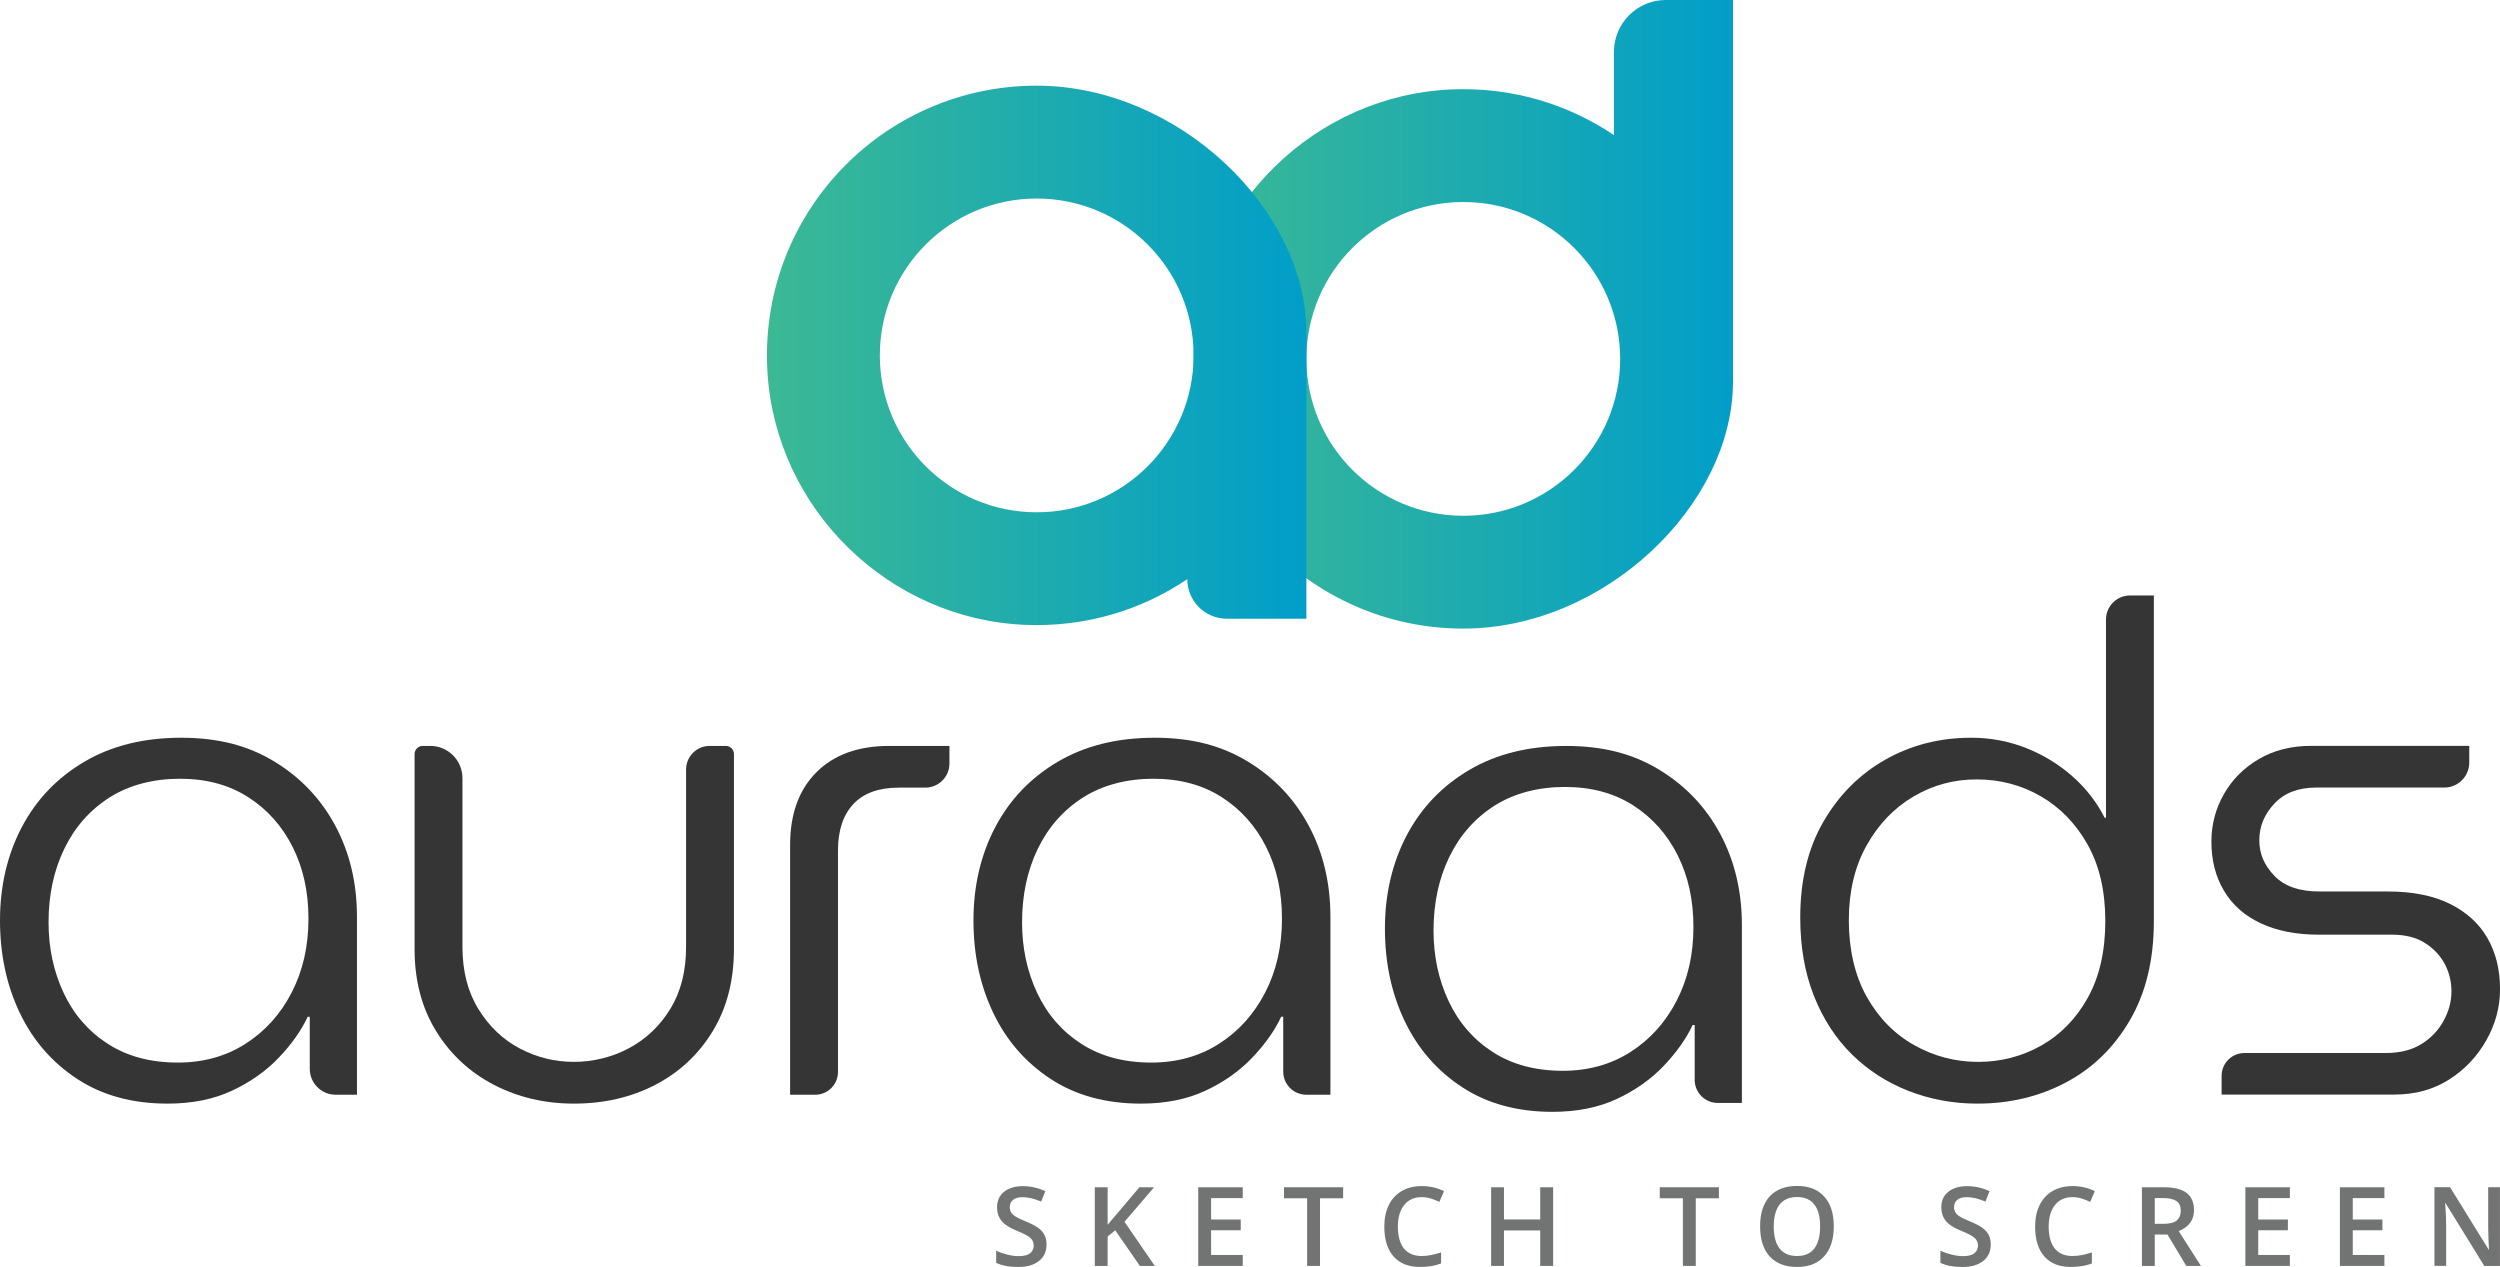
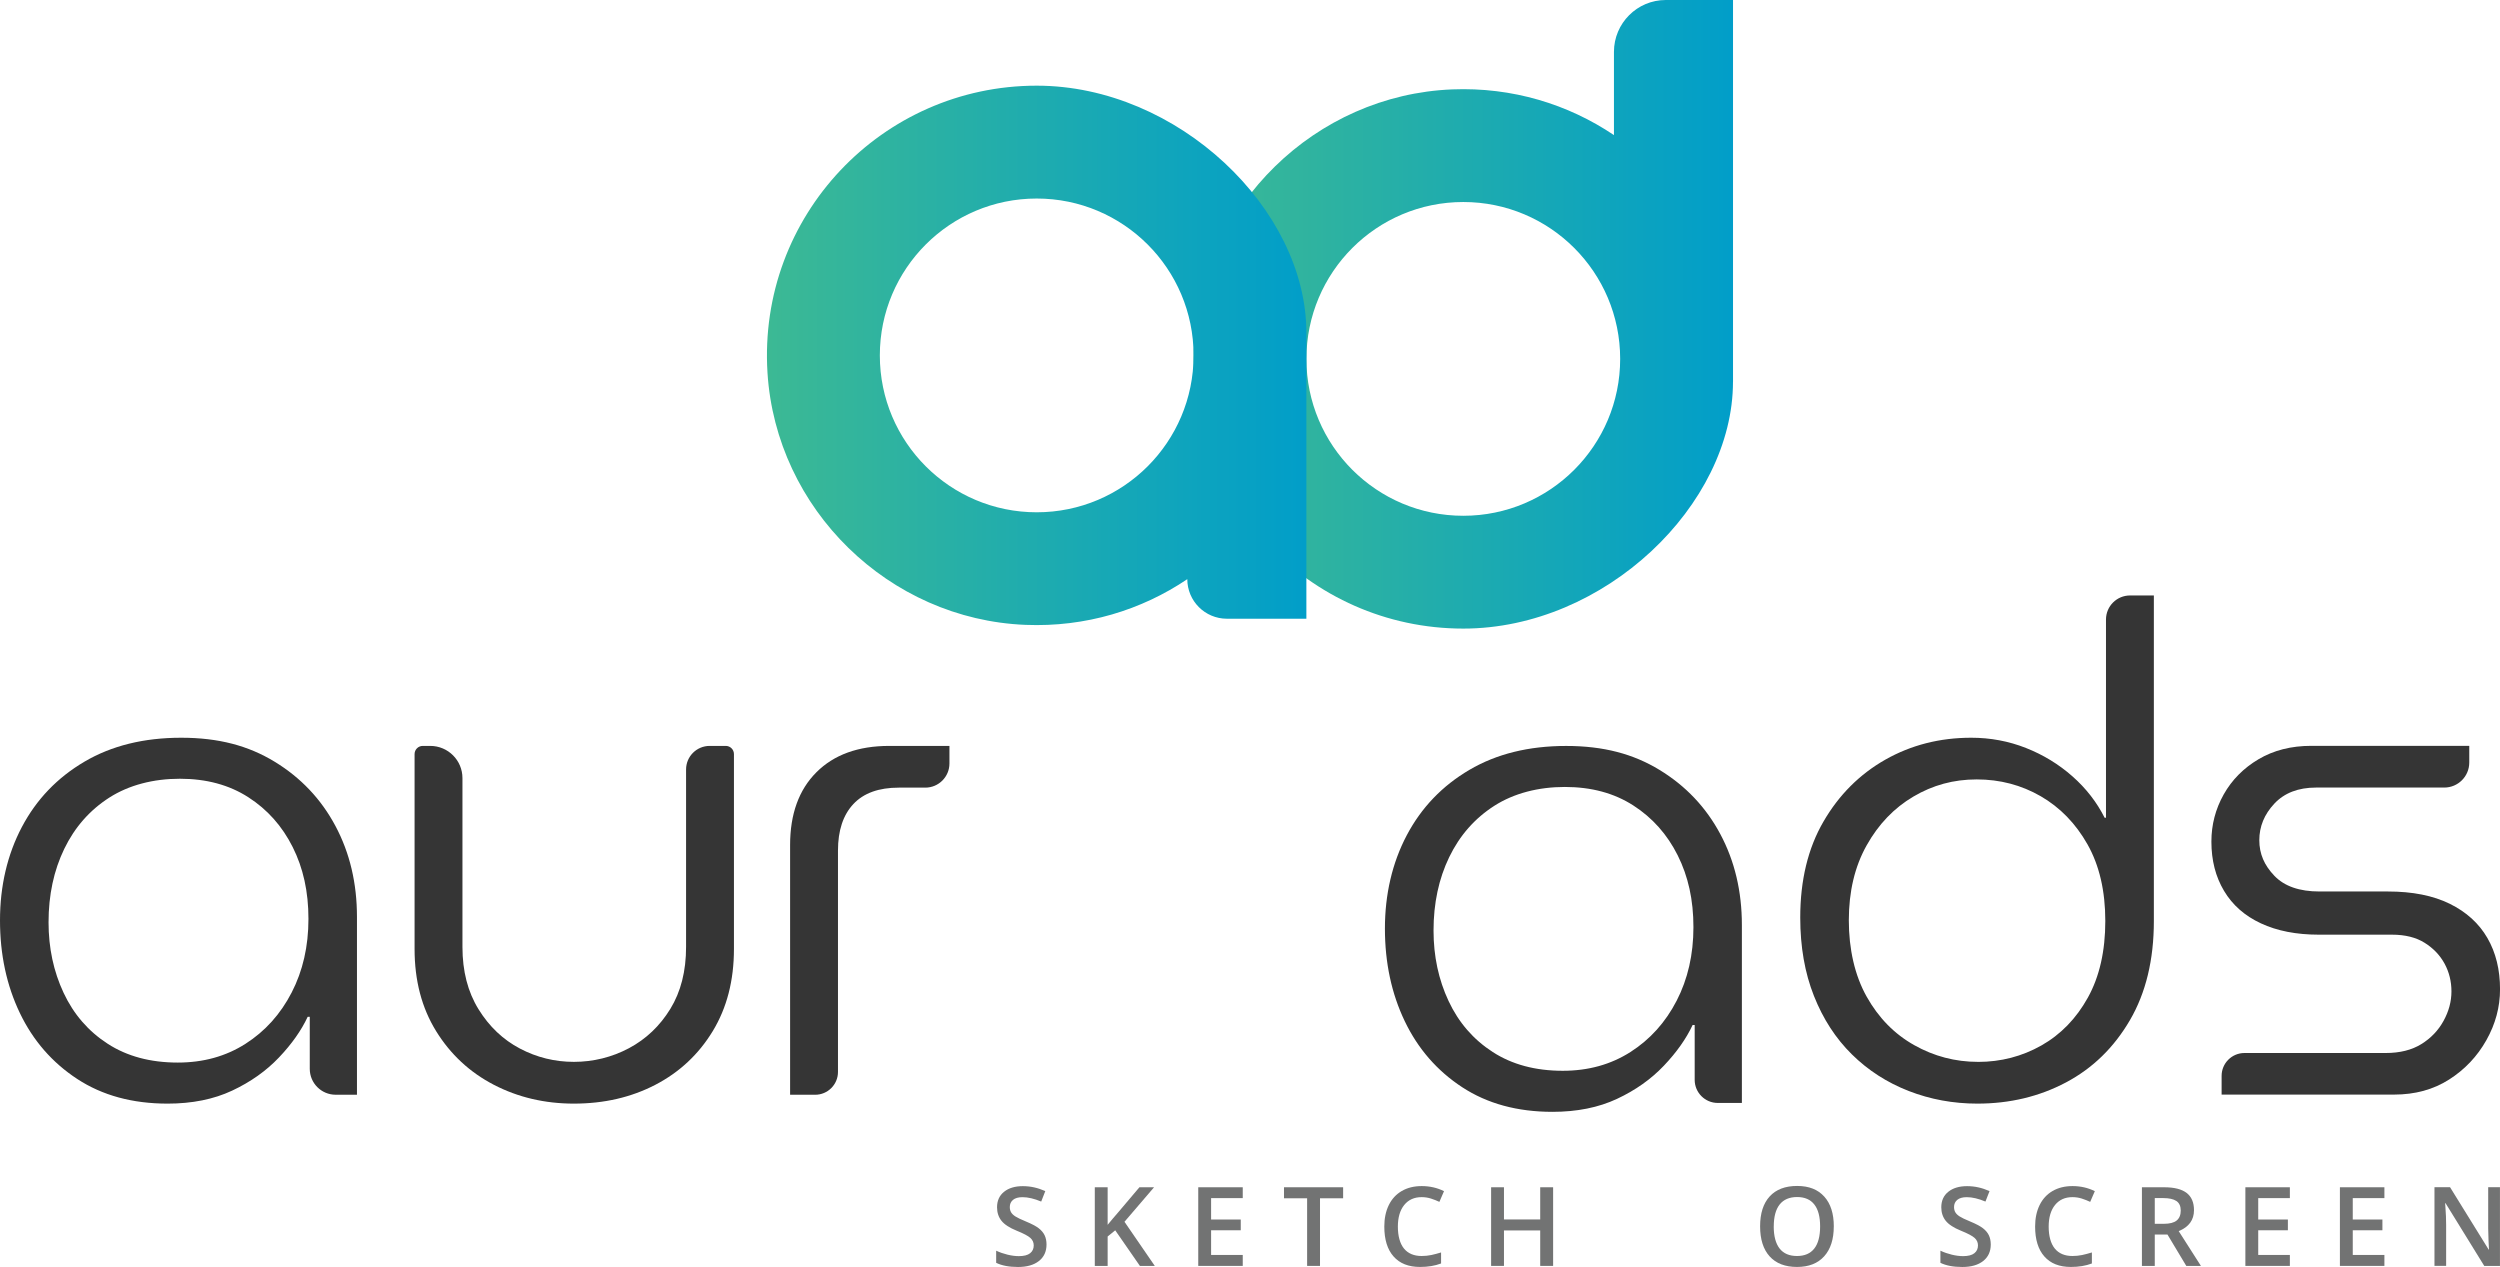
<svg xmlns="http://www.w3.org/2000/svg" xmlns:xlink="http://www.w3.org/1999/xlink" id="Layer_1" data-name="Layer 1" viewBox="0 0 739.43 374.74">
  <defs>
    <style>
      .cls-1 {
        fill: #727373;
      }

      .cls-2 {
        fill: url(#linear-gradient-2);
      }

      .cls-3 {
        fill: #353535;
      }

      .cls-4 {
        fill: url(#linear-gradient);
      }
    </style>
    <linearGradient id="linear-gradient" x1="353.03" y1="92.96" x2="512.57" y2="92.96" gradientUnits="userSpaceOnUse">
      <stop offset="0" stop-color="#3cb994" />
      <stop offset="1" stop-color="#019ec9" />
    </linearGradient>
    <linearGradient id="linear-gradient-2" x1="226.85" y1="105.12" x2="386.4" y2="105.12" xlink:href="#linear-gradient" />
  </defs>
  <g>
    <path class="cls-3" d="M49.56,326.42c-10.39,0-19.29-2.43-26.7-7.28-7.42-4.86-13.08-11.36-16.99-19.52-3.91-8.16-5.87-17.3-5.87-27.41s2.16-19.45,6.47-27.61c4.31-8.16,10.48-14.6,18.51-19.32,8.02-4.72,17.56-7.08,28.62-7.08s19.86,2.36,27.61,7.08c7.75,4.72,13.76,11.06,18,19.01,4.25,7.96,6.37,16.93,6.37,26.9v52.6h-6.3c-4.23,0-7.66-3.43-7.66-7.66v-15.4h-.61c-1.89,4.05-4.72,8.06-8.5,12.04-3.78,3.98-8.4,7.25-13.86,9.81-5.46,2.56-11.83,3.84-19.12,3.84ZM52.59,314.28c7.55,0,14.23-1.85,20.03-5.56,5.8-3.71,10.35-8.76,13.65-15.17,3.3-6.4,4.96-13.65,4.96-21.75s-1.55-15.04-4.65-21.24c-3.1-6.2-7.48-11.13-13.15-14.77-5.66-3.64-12.41-5.46-20.23-5.46s-15.04,1.86-20.84,5.56c-5.8,3.71-10.25,8.77-13.35,15.17-3.1,6.41-4.65,13.65-4.65,21.75,0,7.55,1.48,14.5,4.45,20.84,2.97,6.34,7.31,11.36,13.05,15.07,5.73,3.71,12.64,5.56,20.73,5.56Z" />
    <path class="cls-3" d="M169.75,326.42c-8.63,0-16.52-1.86-23.67-5.56-7.15-3.71-12.84-9-17.09-15.88-4.25-6.88-6.37-14.97-6.37-24.28v-57.66c0-1.34,1.08-2.42,2.42-2.42h2.22c5.26,0,9.52,4.26,9.52,9.52v49.95c0,7.15,1.58,13.29,4.75,18.41,3.17,5.13,7.25,9,12.24,11.63,4.99,2.63,10.32,3.94,15.98,3.94s11.23-1.35,16.28-4.04c5.06-2.7,9.14-6.58,12.24-11.63,3.1-5.06,4.65-11.16,4.65-18.31v-52.49c0-3.86,3.13-6.98,6.98-6.98h4.76c1.34,0,2.42,1.08,2.42,2.42v57.66c0,9.31-2.09,17.4-6.27,24.28-4.18,6.88-9.85,12.17-16.99,15.88-7.15,3.71-15.17,5.56-24.07,5.56Z" />
    <path class="cls-3" d="M233.69,323.79v-73.84c0-9.17,2.59-16.35,7.79-21.54,5.19-5.19,12.37-7.79,21.54-7.79h17.8v5.2c0,3.94-3.2,7.14-7.14,7.14h-7.83c-5.94,0-10.42,1.62-13.45,4.86-3.03,3.24-4.55,7.82-4.55,13.76v65.47c0,3.73-3.02,6.75-6.75,6.75h-7.41Z" />
-     <path class="cls-3" d="M337.48,326.42c-10.39,0-19.29-2.43-26.7-7.28-7.42-4.86-13.08-11.36-16.99-19.52-3.91-8.16-5.87-17.3-5.87-27.41s2.16-19.45,6.47-27.61c4.31-8.16,10.48-14.6,18.51-19.32,8.02-4.72,17.56-7.08,28.62-7.08s19.86,2.36,27.61,7.08c7.75,4.72,13.76,11.06,18,19.01,4.25,7.96,6.37,16.93,6.37,26.9v52.6h-7.13c-3.77,0-6.83-3.06-6.83-6.83v-16.23h-.61c-1.89,4.05-4.72,8.06-8.5,12.04-3.78,3.98-8.39,7.25-13.86,9.81-5.46,2.56-11.84,3.84-19.12,3.84ZM340.52,314.28c7.55,0,14.23-1.85,20.03-5.56,5.8-3.71,10.35-8.76,13.66-15.17,3.3-6.4,4.96-13.65,4.96-21.75s-1.55-15.04-4.65-21.24c-3.1-6.2-7.49-11.13-13.15-14.77-5.66-3.64-12.41-5.46-20.23-5.46s-15.04,1.86-20.84,5.56c-5.8,3.71-10.25,8.77-13.35,15.17-3.1,6.41-4.65,13.65-4.65,21.75,0,7.55,1.48,14.5,4.45,20.84,2.97,6.34,7.31,11.36,13.05,15.07,5.73,3.71,12.64,5.56,20.73,5.56Z" />
    <path class="cls-3" d="M584.86,326.42c-7.15,0-13.93-1.25-20.33-3.74-6.41-2.5-12-6.1-16.79-10.82-4.79-4.72-8.53-10.48-11.23-17.3-2.7-6.81-4.05-14.53-4.05-23.16,0-11.06,2.29-20.53,6.88-28.42,4.58-7.89,10.69-13.99,18.31-18.31,7.62-4.31,16.08-6.47,25.39-6.47,5.66,0,11.06,1.01,16.18,3.03,5.12,2.02,9.71,4.82,13.76,8.4,4.05,3.58,7.21,7.66,9.51,12.24h.4v-58.63c0-3.93,3.19-7.12,7.12-7.12h7.04v96.29c0,11.46-2.36,21.24-7.08,29.33-4.72,8.09-11.02,14.23-18.91,18.41-7.89,4.18-16.62,6.27-26.2,6.27ZM585.06,314.08c6.74,0,12.98-1.62,18.71-4.85,5.73-3.24,10.32-7.96,13.76-14.16,3.44-6.2,5.16-13.76,5.16-22.66s-1.76-16.45-5.26-22.66c-3.51-6.2-8.13-10.95-13.86-14.26-5.73-3.3-12.04-4.96-18.91-4.96s-12.98,1.69-18.71,5.06c-5.73,3.37-10.35,8.19-13.86,14.46-3.51,6.27-5.26,13.65-5.26,22.15s1.75,16.28,5.26,22.55c3.51,6.27,8.19,11.06,14.06,14.36,5.87,3.31,12.17,4.96,18.92,4.96Z" />
    <path class="cls-3" d="M657.09,323.79v-5.58c0-3.73,3.03-6.76,6.76-6.76h41.79c4.18,0,7.69-.88,10.52-2.63,2.83-1.75,5.02-4.04,6.58-6.88,1.55-2.83,2.33-5.73,2.33-8.7s-.68-5.7-2.02-8.19c-1.35-2.49-3.3-4.55-5.87-6.17-2.56-1.62-5.8-2.43-9.71-2.43h-21.65c-6.61,0-12.31-1.11-17.09-3.34-4.79-2.22-8.43-5.43-10.92-9.61-2.5-4.18-3.74-9.03-3.74-14.57,0-4.99,1.21-9.64,3.64-13.96,2.43-4.31,5.87-7.79,10.32-10.42,4.45-2.63,9.64-3.95,15.58-3.95h46.73v4.94c0,4.09-3.31,7.4-7.4,7.4h-37.91c-5.26,0-9.38,1.59-12.34,4.75-2.97,3.17-4.45,6.78-4.45,10.82s1.48,7.42,4.45,10.52c2.96,3.1,7.41,4.65,13.35,4.65h20.23c7.28,0,13.38,1.21,18.31,3.64,4.92,2.43,8.63,5.8,11.12,10.11,2.5,4.32,3.74,9.38,3.74,15.17,0,5.26-1.35,10.28-4.05,15.07-2.7,4.79-6.37,8.67-11.02,11.63-4.65,2.97-10.08,4.45-16.28,4.45h-50.98Z" />
    <g>
      <path class="cls-1" d="M309.53,368.1c0,2.07-.75,3.69-2.24,4.87-1.5,1.18-3.56,1.77-6.19,1.77s-4.78-.41-6.46-1.23v-3.59c1.06.5,2.19.89,3.38,1.18,1.19.29,2.3.43,3.33.43,1.51,0,2.62-.29,3.33-.86.72-.57,1.07-1.34,1.07-2.31,0-.87-.33-1.61-.99-2.21s-2.02-1.32-4.07-2.15c-2.12-.86-3.62-1.84-4.49-2.94-.87-1.1-1.3-2.43-1.3-3.98,0-1.94.69-3.47,2.07-4.58,1.38-1.11,3.23-1.67,5.55-1.67s4.44.49,6.65,1.46l-1.21,3.1c-2.07-.87-3.91-1.3-5.54-1.3-1.23,0-2.16.27-2.8.8-.64.54-.95,1.24-.95,2.12,0,.6.13,1.12.38,1.55.25.43.67.84,1.26,1.22s1.63.89,3.15,1.51c1.71.71,2.96,1.37,3.76,1.99.8.62,1.38,1.31,1.75,2.08.37.78.56,1.69.56,2.74Z" />
      <path class="cls-1" d="M341.56,374.42h-4.41l-7.3-10.53-2.24,1.83v8.7h-3.8v-23.26h3.8v11.11c1.04-1.27,2.07-2.5,3.1-3.67l6.29-7.43h4.33c-4.06,4.77-6.97,8.17-8.74,10.2l8.97,13.06Z" />
      <path class="cls-1" d="M367.57,374.42h-13.16v-23.26h13.16v3.21h-9.36v6.33h8.77v3.18h-8.77v7.3h9.36v3.23Z" />
      <path class="cls-1" d="M390.41,374.42h-3.8v-20h-6.84v-3.26h17.49v3.26h-6.84v20Z" />
      <path class="cls-1" d="M420.49,354.08c-2.19,0-3.9.77-5.16,2.32-1.25,1.55-1.88,3.69-1.88,6.41s.6,5.01,1.81,6.48c1.2,1.46,2.95,2.2,5.23,2.2.99,0,1.94-.1,2.86-.29.92-.2,1.88-.45,2.88-.76v3.26c-1.82.69-3.89,1.03-6.21,1.03-3.41,0-6.02-1.03-7.84-3.1-1.83-2.06-2.74-5.01-2.74-8.85,0-2.42.44-4.54,1.33-6.35.89-1.81,2.17-3.2,3.84-4.17s3.64-1.45,5.9-1.45c2.37,0,4.57.5,6.59,1.5l-1.37,3.17c-.79-.37-1.62-.7-2.49-.98-.88-.28-1.8-.42-2.76-.42Z" />
      <path class="cls-1" d="M459.37,374.42h-3.82v-10.49h-10.72v10.49h-3.8v-23.26h3.8v9.52h10.72v-9.52h3.82v23.26Z" />
-       <path class="cls-1" d="M501.55,374.42h-3.8v-20h-6.84v-3.26h17.49v3.26h-6.84v20Z" />
      <path class="cls-1" d="M542.38,362.75c0,3.79-.95,6.73-2.84,8.83-1.89,2.1-4.57,3.15-8.04,3.15s-6.21-1.04-8.09-3.13c-1.88-2.08-2.82-5.05-2.82-8.89s.95-6.79,2.84-8.85c1.89-2.06,4.6-3.09,8.11-3.09s6.13,1.05,8.02,3.14c1.89,2.09,2.83,5.03,2.83,8.83ZM524.62,362.75c0,2.86.58,5.04,1.73,6.52,1.16,1.48,2.87,2.22,5.14,2.22s3.96-.73,5.12-2.2c1.15-1.46,1.73-3.64,1.73-6.54s-.57-5.02-1.71-6.49c-1.14-1.47-2.84-2.21-5.1-2.21s-4,.74-5.16,2.21c-1.16,1.47-1.74,3.64-1.74,6.49Z" />
      <path class="cls-1" d="M588.81,368.1c0,2.07-.75,3.69-2.24,4.87-1.49,1.18-3.56,1.77-6.19,1.77s-4.78-.41-6.46-1.23v-3.59c1.06.5,2.19.89,3.38,1.18,1.19.29,2.3.43,3.33.43,1.51,0,2.62-.29,3.33-.86.72-.57,1.07-1.34,1.07-2.31,0-.87-.33-1.61-.99-2.21-.66-.6-2.02-1.32-4.07-2.15-2.12-.86-3.62-1.84-4.49-2.94-.87-1.1-1.3-2.43-1.3-3.98,0-1.94.69-3.47,2.07-4.58s3.23-1.67,5.55-1.67,4.44.49,6.65,1.46l-1.21,3.1c-2.07-.87-3.91-1.3-5.54-1.3-1.23,0-2.16.27-2.8.8-.64.54-.95,1.24-.95,2.12,0,.6.13,1.12.38,1.55.25.43.67.84,1.26,1.22.58.38,1.63.89,3.15,1.51,1.71.71,2.96,1.37,3.76,1.99.8.62,1.38,1.31,1.75,2.08.37.78.56,1.69.56,2.74Z" />
      <path class="cls-1" d="M612.98,354.08c-2.19,0-3.9.77-5.16,2.32-1.25,1.55-1.88,3.69-1.88,6.41s.6,5.01,1.81,6.48c1.2,1.46,2.95,2.2,5.23,2.2.99,0,1.94-.1,2.86-.29.92-.2,1.88-.45,2.88-.76v3.26c-1.82.69-3.89,1.03-6.21,1.03-3.41,0-6.02-1.03-7.84-3.1-1.83-2.06-2.74-5.01-2.74-8.85,0-2.42.44-4.54,1.33-6.35.89-1.81,2.17-3.2,3.84-4.17,1.68-.97,3.64-1.45,5.9-1.45,2.37,0,4.57.5,6.59,1.5l-1.37,3.17c-.79-.37-1.62-.7-2.49-.98-.88-.28-1.8-.42-2.76-.42Z" />
      <path class="cls-1" d="M637.32,365.13v9.29h-3.8v-23.26h6.57c3,0,5.22.56,6.67,1.69,1.44,1.12,2.16,2.82,2.16,5.09,0,2.9-1.51,4.96-4.52,6.19l6.57,10.29h-4.33l-5.57-9.29h-3.76ZM637.32,361.97h2.64c1.77,0,3.06-.33,3.85-.99s1.19-1.63,1.19-2.93-.43-2.26-1.29-2.83c-.86-.57-2.15-.86-3.88-.86h-2.51v7.61Z" />
      <path class="cls-1" d="M677.28,374.42h-13.16v-23.26h13.16v3.21h-9.36v6.33h8.77v3.18h-8.77v7.3h9.36v3.23Z" />
      <path class="cls-1" d="M705.24,374.42h-13.16v-23.26h13.16v3.21h-9.36v6.33h8.77v3.18h-8.77v7.3h9.36v3.23Z" />
      <path class="cls-1" d="M739.43,374.42h-4.66l-11.44-18.54h-.13l.08,1.03c.15,1.97.22,3.78.22,5.41v12.09h-3.45v-23.26h4.61l11.41,18.44h.1c-.02-.24-.06-1.13-.13-2.67-.06-1.53-.1-2.73-.1-3.59v-12.19h3.48v23.26Z" />
    </g>
    <path class="cls-3" d="M459.18,328.85c-10.39,0-19.29-2.43-26.7-7.28-7.42-4.86-13.08-11.36-16.99-19.52-3.91-8.16-5.87-17.3-5.87-27.41s2.16-19.45,6.47-27.61c4.31-8.16,10.48-14.6,18.51-19.32,8.02-4.72,17.56-7.08,28.62-7.08s19.86,2.36,27.61,7.08c7.75,4.72,13.76,11.06,18,19.01,4.25,7.96,6.37,16.93,6.37,26.9v52.6h-7.13c-3.77,0-6.83-3.06-6.83-6.83v-16.23h-.61c-1.89,4.05-4.72,8.06-8.5,12.04-3.78,3.98-8.39,7.25-13.86,9.81-5.46,2.56-11.84,3.84-19.12,3.84ZM462.22,316.71c7.55,0,14.23-1.85,20.03-5.56,5.8-3.71,10.35-8.76,13.66-15.17,3.3-6.4,4.96-13.65,4.96-21.75s-1.55-15.04-4.65-21.24c-3.1-6.2-7.49-11.13-13.15-14.77-5.66-3.64-12.41-5.46-20.23-5.46s-15.04,1.86-20.84,5.56c-5.8,3.71-10.25,8.77-13.35,15.17-3.1,6.41-4.65,13.65-4.65,21.75,0,7.55,1.48,14.5,4.45,20.84,2.97,6.34,7.31,11.36,13.05,15.07,5.73,3.71,12.64,5.56,20.73,5.56Z" />
  </g>
  <g>
    <path class="cls-4" d="M512.57,112.89c0,36.51-37.99,73.03-79.77,73.03-45.74,0-82.5-38.5-79.61-84.87,2.51-40.41,35.89-72.99,76.34-74.61,17.74-.71,34.27,4.38,47.83,13.52h0c0-4.67,0-12.74,0-24.61C477.36,6.88,484.22,0,492.69,0h19.89v112.89ZM432.8,59.75c-25.63,0-46.4,20.77-46.4,46.4s20.77,46.4,46.4,46.4,46.4-20.77,46.4-46.4-20.77-46.4-46.4-46.4Z" />
    <path class="cls-2" d="M386.4,183h-23.53c-6.46,0-11.7-5.24-11.7-11.7h0c-13.56,9.15-30.08,14.23-47.83,13.52-40.45-1.62-73.83-34.21-76.34-74.61-2.88-46.37,33.87-84.87,79.62-84.87,41.78,0,79.77,36.51,79.77,73.03v84.63ZM353.03,105.12c0-25.63-20.77-46.4-46.4-46.4s-46.4,20.77-46.4,46.4,20.77,46.4,46.4,46.4,46.4-20.77,46.4-46.4Z" />
  </g>
</svg>